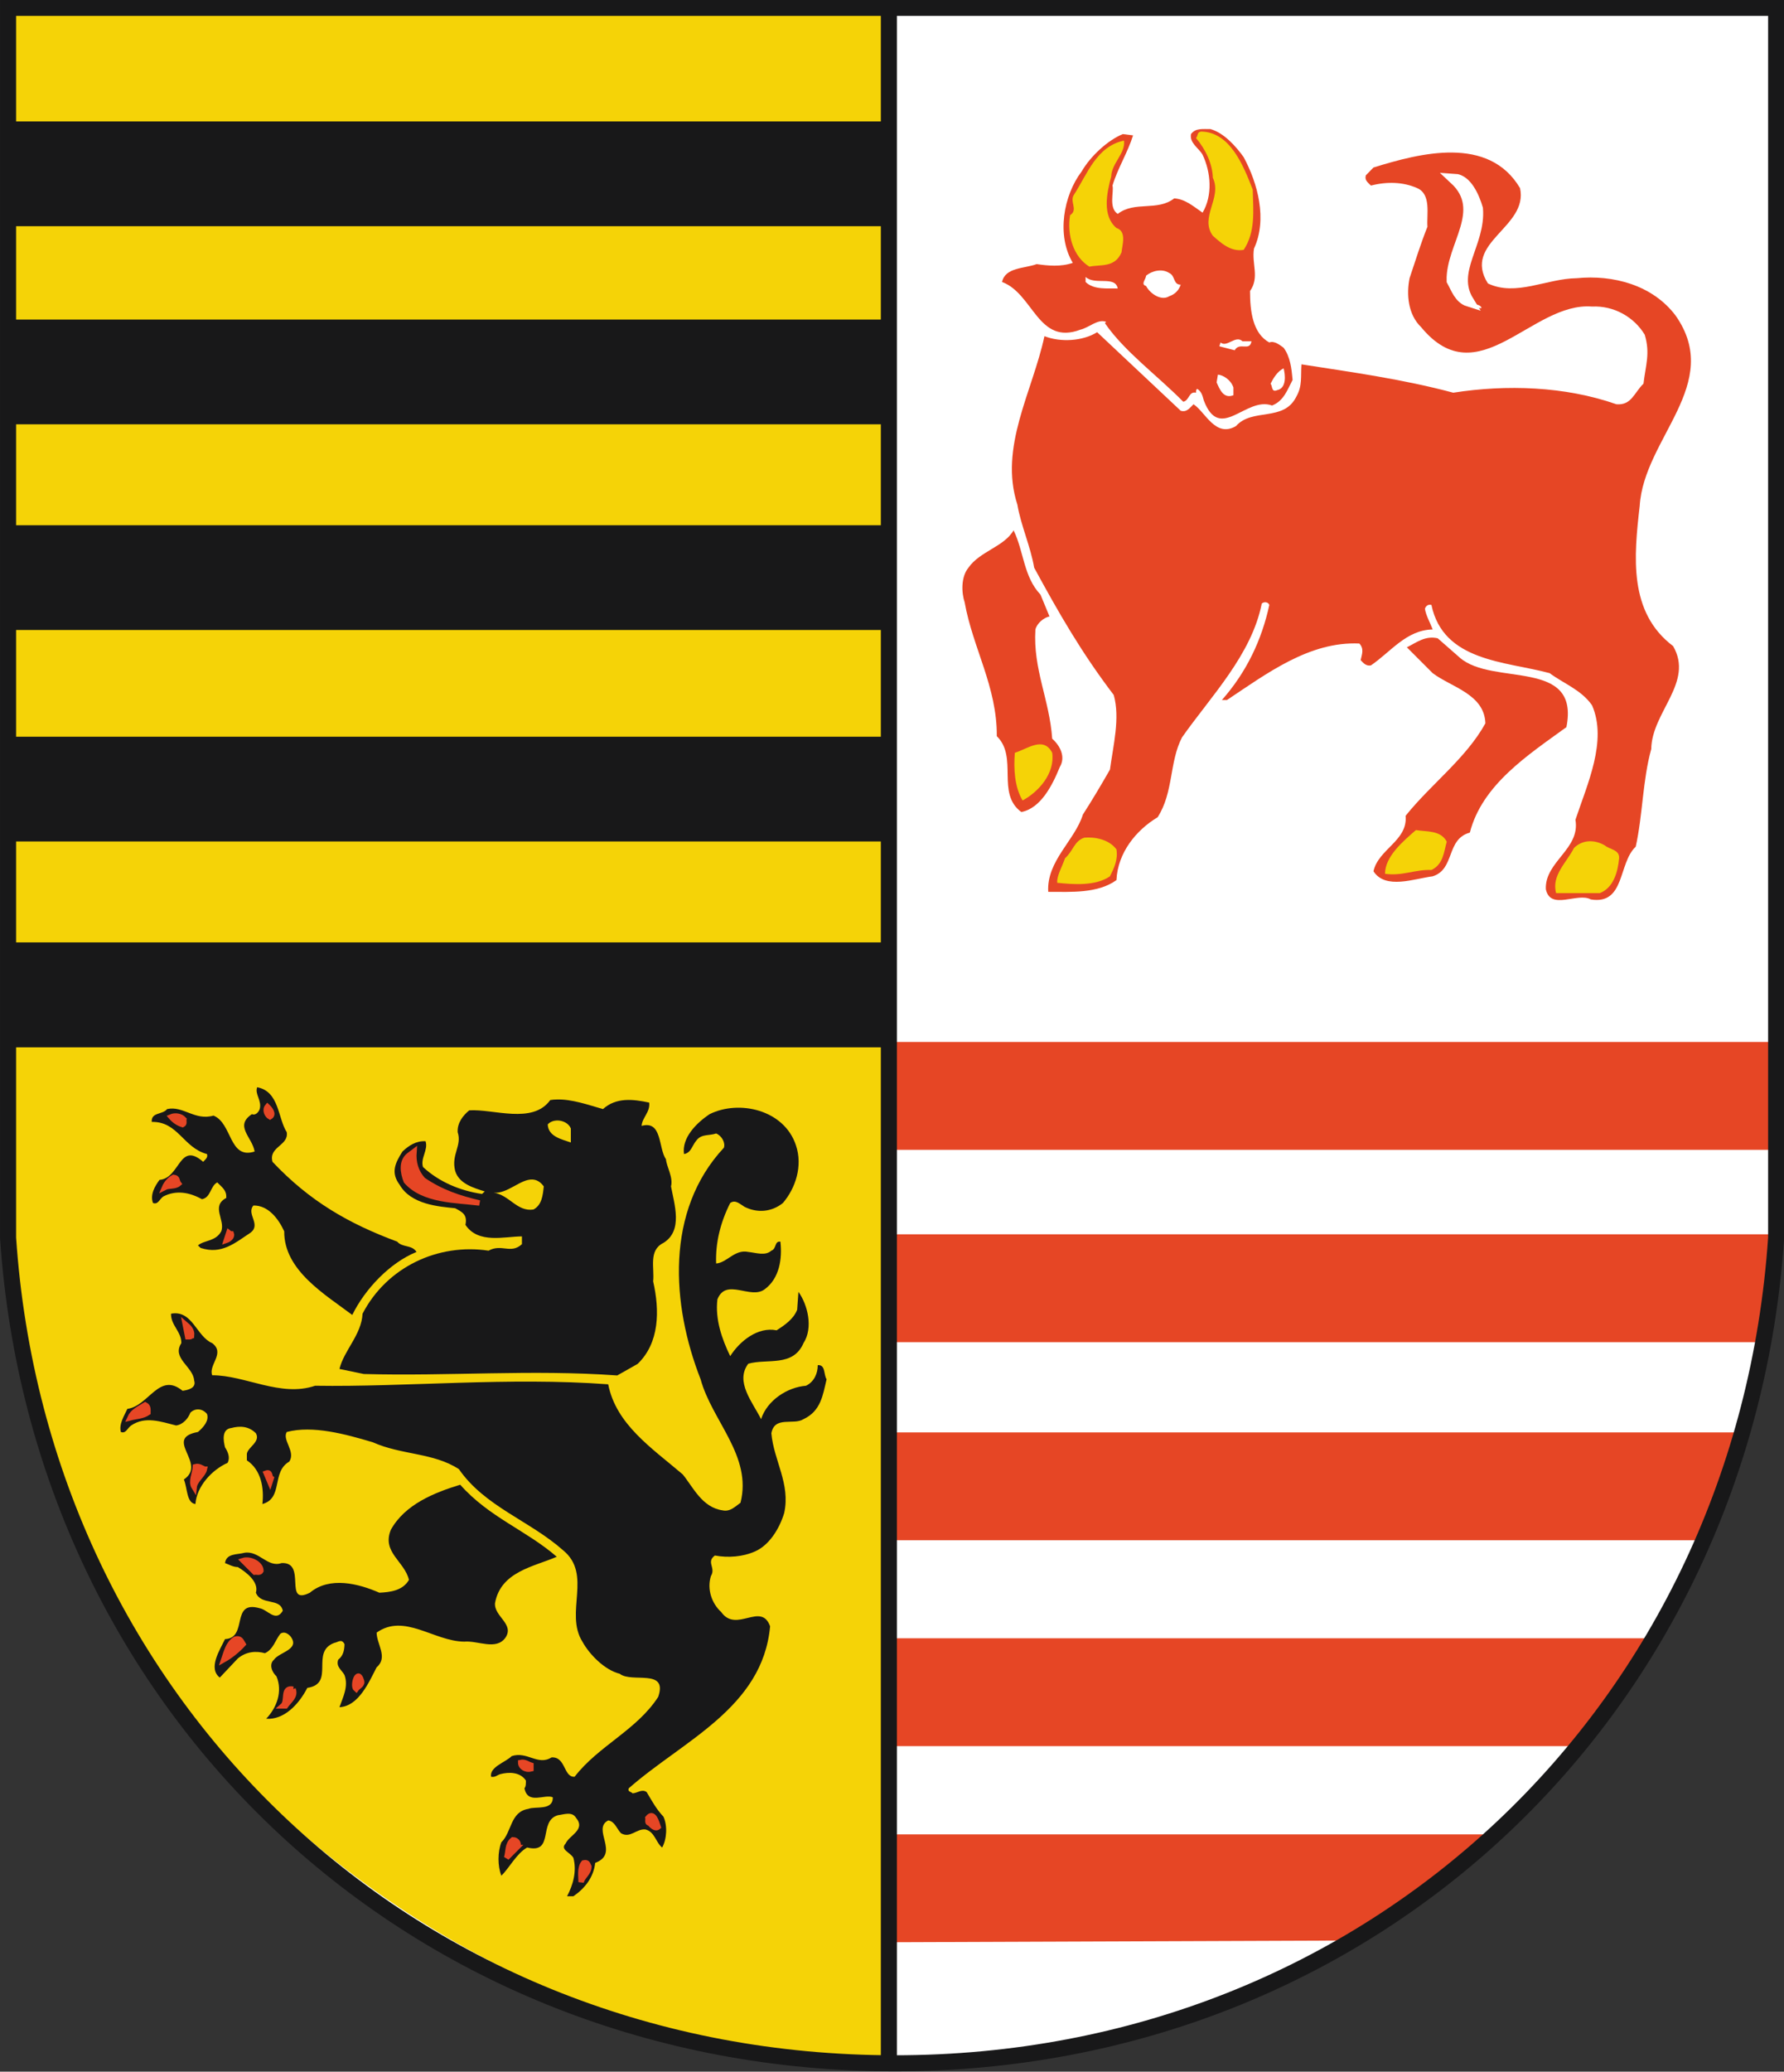
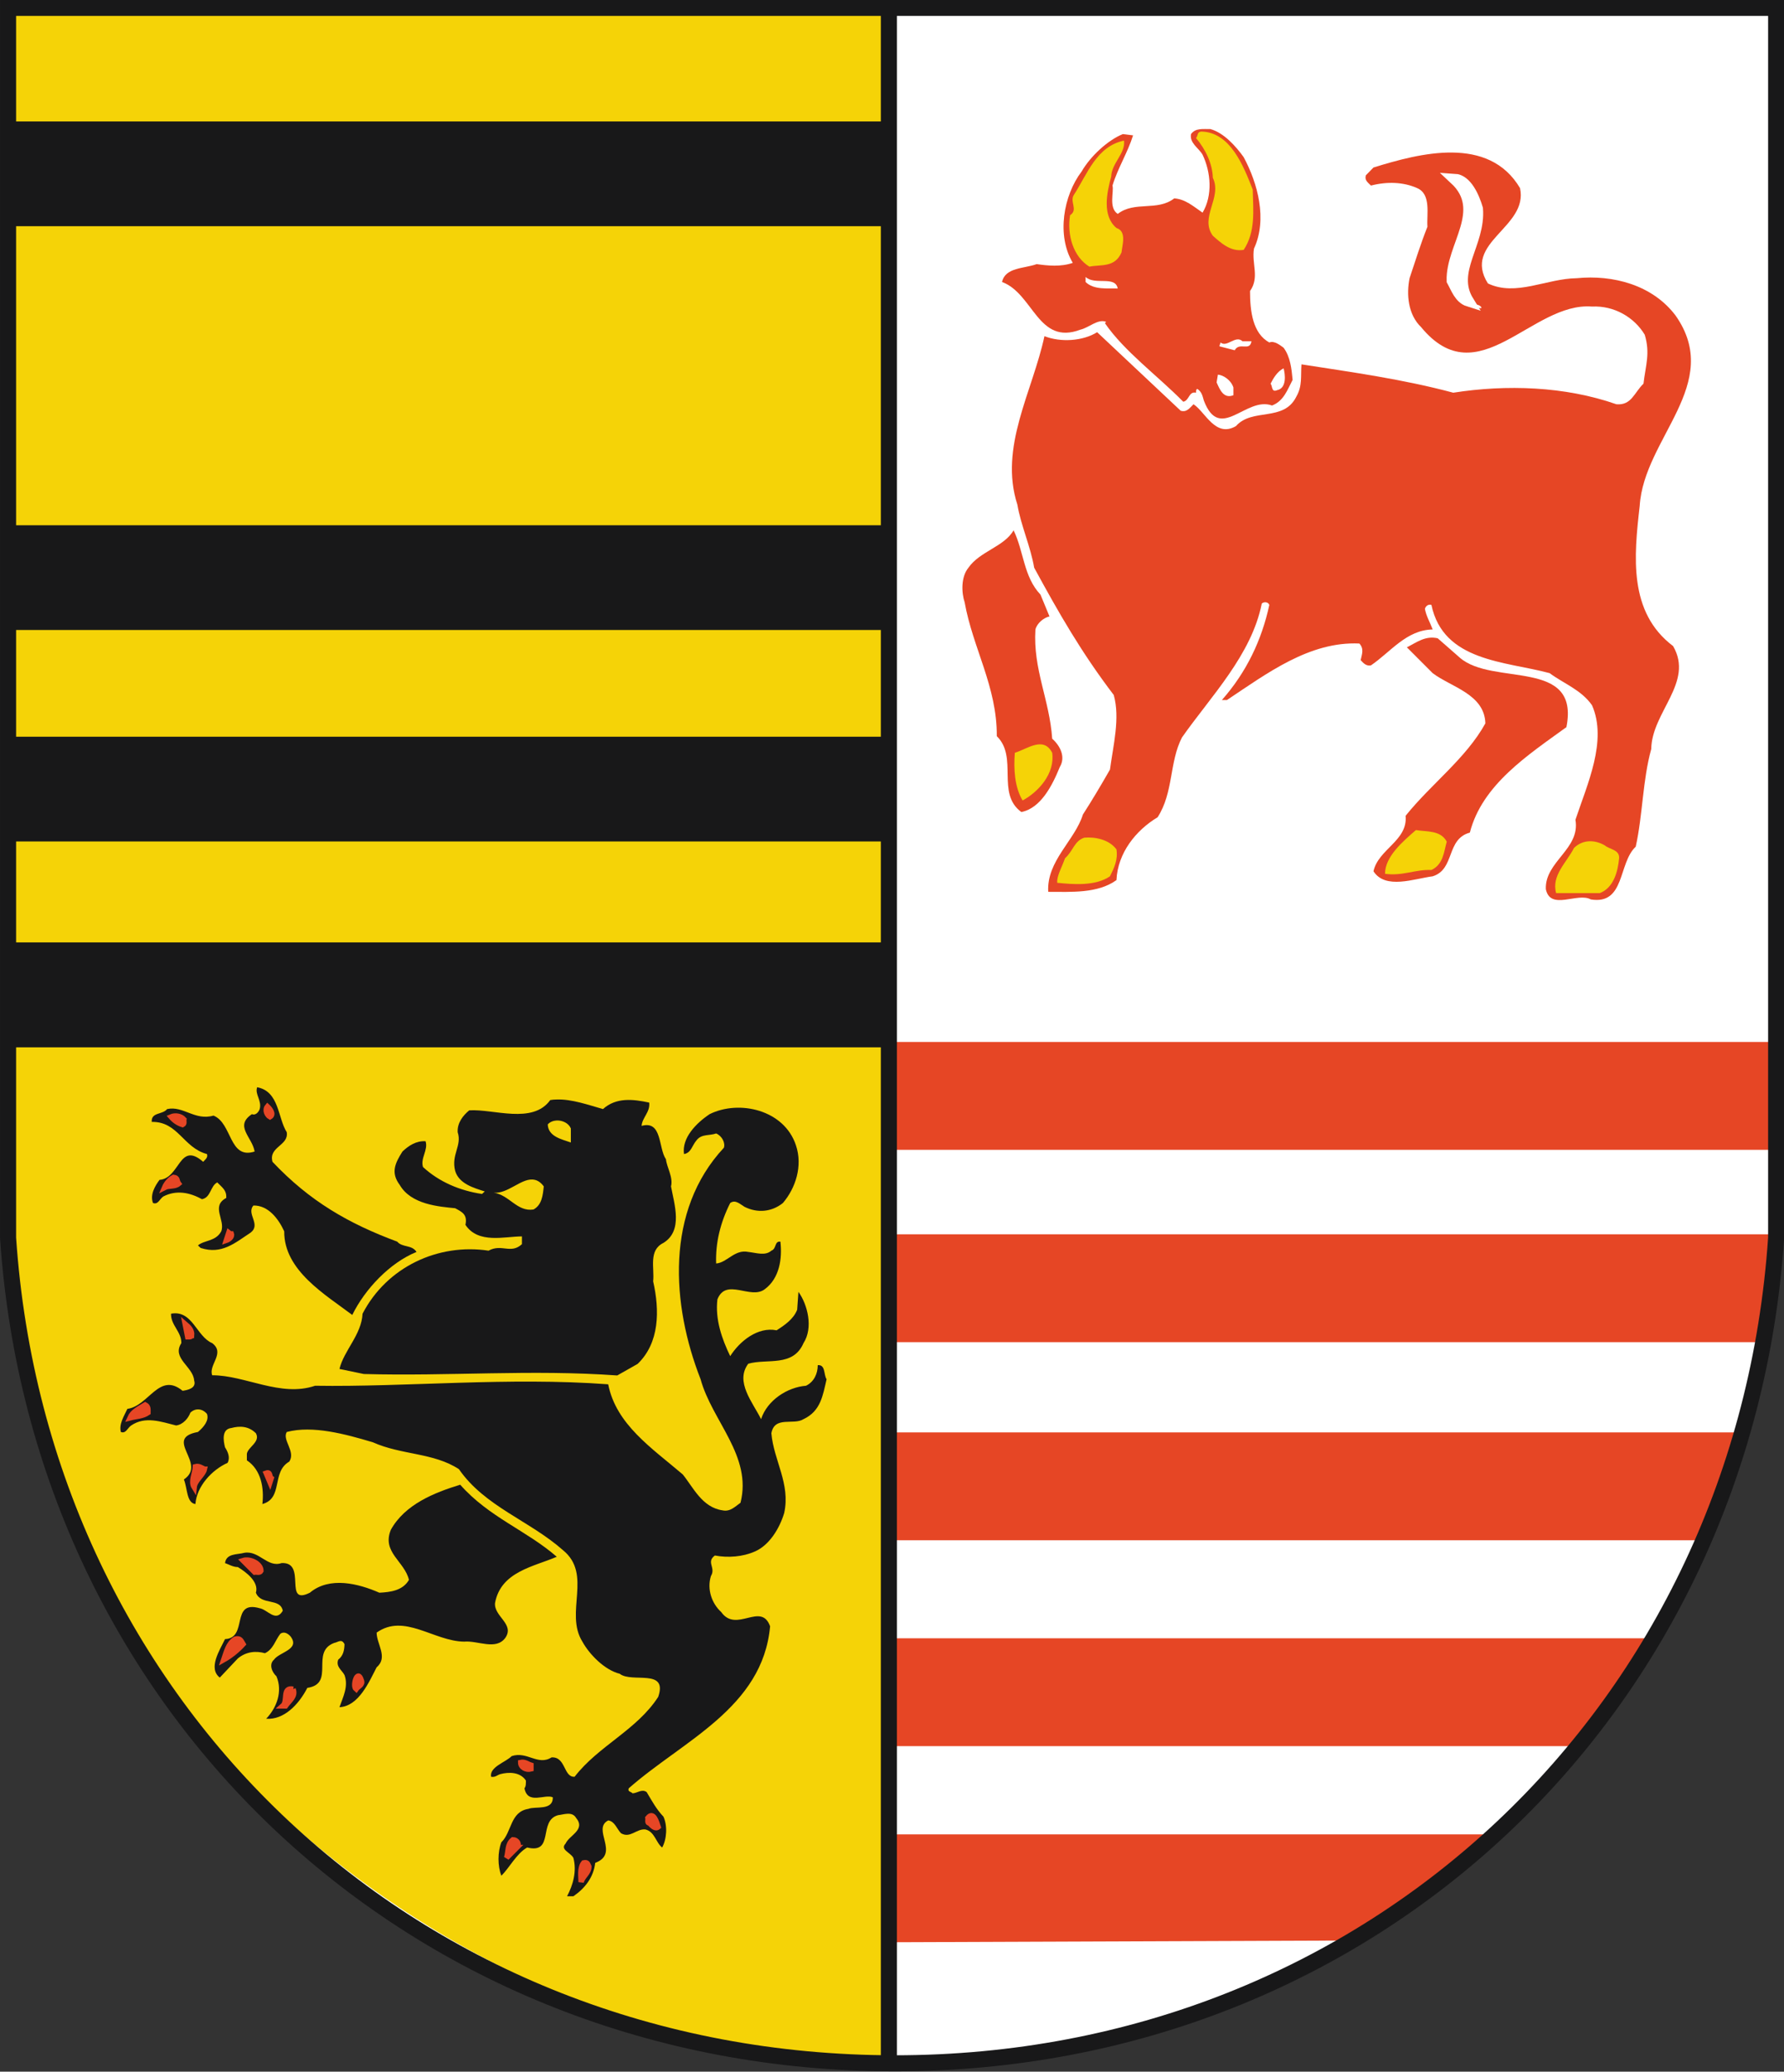
<svg xmlns="http://www.w3.org/2000/svg" xml:space="preserve" height="571.01" width="491.99" version="1.0">
  <rect width="100%" height="100%" fill="#333333" stroke="none" />
  <defs>
    <clipPath id="a" clipPathUnits="userSpaceOnUse">
      <path d="m0 841h595v-841h-595v841z" />
    </clipPath>
  </defs>
  <g transform="matrix(1.25 0 0 -1.25 -2.355 574.46)">
    <path d="m393.01 763.72h97.96v-68.11c-1.77-26.02-22.08-46.65-48.83-45.71-26.16 0.91-47.37 19.6-49.13 45.71z" transform="matrix(3.982,0,0,3.982,-1561.3,-2583.3)" fill="#fff" />
    <g transform="matrix(3.982,0,0,3.982,-1561.3,-2583.3)">
      <g>
        <g>
          <g clip-path="url(#a)">
            <path fill="#f5d307" d="m393 763.72c0.43 0.05 0-67.88 0-68.11-0.05-24.45 24.31-45.71 48.97-45.71l-0.17 113.82z" />
            <g fill="#181819">
              <path d="m408.45 701.46c0.12-0.75-1.02-0.8-0.79-1.64 2.07-2.19 4.22-3.42 6.91-4.42 0.29-0.34 0.81-0.16 1.07-0.57-1.48-0.6-2.86-2.06-3.56-3.49-1.48 1.12-3.79 2.46-3.77 4.63-0.31 0.68-0.88 1.45-1.71 1.43-0.4-0.47 0.44-1.04-0.15-1.5-0.87-0.57-1.6-1.23-2.77-0.85l-0.15 0.14c0.34 0.3 0.98 0.21 1.29 0.78 0.24 0.63-0.59 1.39 0.28 1.85 0.02 0.43-0.21 0.56-0.5 0.86-0.39-0.2-0.35-0.84-0.85-0.93-0.68 0.38-1.43 0.52-2.14 0.15-0.2-0.13-0.29-0.47-0.57-0.36-0.18 0.46 0.12 0.96 0.36 1.28 1.15 0.09 1.08 2.17 2.42 1 0.1 0.12 0.28 0.23 0.21 0.43-1.32 0.35-1.6 1.81-3.06 1.78-0.04 0.55 0.6 0.39 0.85 0.71 0.89 0.2 1.54-0.66 2.57-0.36 1.05-0.42 0.85-2.45 2.28-1.99-0.13 0.8-1.14 1.41-0.15 2.07 0.22-0.09 0.38 0.14 0.43 0.28 0.13 0.48-0.28 0.82-0.14 1.21 1.23-0.23 1.14-1.71 1.64-2.49z" />
              <path d="m423.4 703.27c-0.12 0-0.23-0.01-0.35-0.03-0.98-1.36-3.15-0.48-4.49-0.57-0.34-0.28-0.67-0.69-0.64-1.21 0.25-0.75-0.37-1.23-0.14-2.14 0.21-0.71 1.01-0.94 1.64-1.14l-0.15-0.14c-1.23 0.18-2.38 0.67-3.27 1.49-0.16 0.48 0.3 0.95 0.14 1.43-0.52 0.03-0.93-0.24-1.28-0.57-0.41-0.65-0.66-1.17-0.15-1.85 0.63-1.09 2.18-1.2 3.07-1.29 0.39-0.21 0.69-0.35 0.57-0.92 0.71-1.07 2.17-0.64 3.13-0.64v-0.43c-0.62-0.57-1.12 0.04-1.85-0.36-2.78 0.42-5.63-0.89-6.98-3.49-0.06-1.17-1.03-2.03-1.28-3.06l1.35-0.28c4.72-0.13 9.32 0.26 14.04-0.08l1.13 0.64c1.21 1.16 1.23 2.95 0.86 4.57 0.08 0.75-0.27 1.72 0.57 2.13 1.1 0.68 0.6 2.14 0.42 3.13 0.13 0.5-0.24 1.07-0.28 1.5-0.43 0.62-0.2 2.17-1.35 1.85 0.03 0.46 0.49 0.77 0.42 1.29-0.89 0.19-1.83 0.3-2.56-0.36-0.81 0.23-1.73 0.56-2.57 0.53zm0.01-1.16c0.32 0.01 0.66-0.15 0.78-0.44v-0.78c-0.5 0.18-1.25 0.32-1.28 1 0.12 0.14 0.31 0.21 0.5 0.22zm-1.35-3.27c0.22-0.01 0.43-0.11 0.63-0.38-0.05-0.48-0.1-1.03-0.57-1.28-0.91-0.14-1.33 0.8-2.2 0.93 0.76-0.07 1.48 0.76 2.14 0.73z" />
              <path d="m436.66 700.74c0.39-1.15-0.02-2.38-0.72-3.2-0.62-0.5-1.42-0.57-2.13-0.21-0.24 0.14-0.5 0.42-0.79 0.21-0.55-1.09-0.82-2.21-0.78-3.35 0.6 0.04 1.03 0.8 1.78 0.64 0.46-0.05 0.94-0.23 1.28 0.07 0.3 0.11 0.16 0.54 0.5 0.5 0.11-0.94-0.05-2.03-0.86-2.63-0.78-0.61-2.15 0.66-2.63-0.57-0.13-1.11 0.25-2.19 0.71-3.14 0.52 0.82 1.52 1.64 2.57 1.43 0.44 0.28 0.94 0.62 1.14 1.14l0.07 0.99c0.51-0.71 0.83-1.99 0.28-2.84-0.58-1.34-2.01-0.84-3.06-1.14-0.75-1 0.25-2.14 0.71-3.07 0.34 1.05 1.46 1.77 2.49 1.85 0.45 0.22 0.65 0.68 0.65 1.14 0.44 0.04 0.32-0.53 0.49-0.78-0.21-0.89-0.32-1.76-1.28-2.21-0.55-0.35-1.6 0.2-1.78-0.78 0.13-1.51 1.07-2.8 0.71-4.42-0.25-0.83-0.81-1.78-1.63-2.13-0.65-0.29-1.48-0.36-2.21-0.22-0.5-0.37 0.07-0.67-0.22-1.14-0.23-0.74 0.06-1.53 0.57-1.99 0.84-1.19 2.21 0.59 2.71-0.79-0.41-4.52-4.83-6.33-7.83-8.97-0.09-0.19 0.14-0.19 0.21-0.28 0.27 0.01 0.51 0.26 0.78 0.07 0.31-0.52 0.54-0.95 0.93-1.36 0.23-0.5 0.19-1.24-0.07-1.71-0.34 0.25-0.41 0.88-0.93 1-0.5 0.05-0.84-0.51-1.35-0.21-0.23 0.23-0.34 0.66-0.71 0.71-0.93-0.48 0.67-1.83-0.72-2.35-0.09-0.8-0.57-1.41-1.21-1.85h-0.35c0.33 0.62 0.55 1.39 0.35 2.13-0.18 0.31-0.75 0.45-0.43 0.79 0.2 0.46 1.13 0.76 0.58 1.42-0.22 0.38-0.7 0.18-1 0.15-1.12-0.31-0.18-2.16-1.71-1.79-0.59-0.33-1-1.15-1.43-1.56-0.21 0.53-0.21 1.31 0 1.85 0.59 0.57 0.48 1.69 1.5 1.85 0.37 0.16 1.37-0.12 1.35 0.64-0.44 0.2-1.39-0.43-1.57 0.5 0.09 0.11 0.08 0.29 0.08 0.43-0.32 0.48-0.95 0.48-1.43 0.35-0.16-0.05-0.28-0.19-0.5-0.14-0.09 0.55 0.81 0.8 1.14 1.14 0.86 0.29 1.45-0.55 2.21-0.07 0.8 0.05 0.66-1.12 1.28-1.07 1.32 1.71 3.44 2.58 4.63 4.42 0.55 1.6-1.46 0.75-2.13 1.28-0.84 0.21-1.68 1.07-2.07 1.78-1 1.6 0.57 3.72-1.07 5.06-1.85 1.64-4.34 2.42-5.77 4.49-1.4 0.92-3.19 0.78-4.77 1.49-1.51 0.45-3.33 0.95-4.77 0.57-0.27-0.44 0.51-1.08 0.14-1.64-1-0.57-0.32-2.03-1.49-2.35 0.1 0.87-0.06 1.89-0.86 2.42v0.36c0.05 0.37 0.77 0.66 0.5 1.14-0.41 0.41-0.91 0.41-1.36 0.29-0.55-0.06-0.44-0.72-0.35-1.07 0.16-0.25 0.3-0.57 0.14-0.86-0.87-0.39-1.71-1.3-1.78-2.28-0.5 0.06-0.44 0.89-0.64 1.36 1.32 0.89-1.18 2.27 0.78 2.63 0.32 0.27 0.63 0.64 0.5 1-0.25 0.3-0.64 0.34-0.92 0.07-0.11-0.3-0.4-0.66-0.79-0.71-0.84 0.21-1.71 0.53-2.49 0-0.2-0.13-0.29-0.47-0.57-0.36-0.12 0.43 0.18 0.89 0.36 1.28 1.19 0.16 1.76 2.07 3.06 1 0.27 0.04 0.78 0.14 0.64 0.57-0.05 0.77-1.26 1.23-0.71 2.07 0.01 0.64-0.59 0.99-0.57 1.63 1.19 0.22 1.4-1.26 2.28-1.63 0.74-0.56-0.22-1.2 0-1.78 1.81 0.01 3.79-1.23 5.7-0.58 5.02-0.08 10.73 0.49 16.24 0.08 0.44-2.23 2.42-3.53 4.13-4.99 0.58-0.71 1.07-1.83 2.21-1.99 0.42-0.09 0.69 0.21 0.99 0.42 0.66 2.59-1.58 4.53-2.21 6.84-1.62 4.13-1.97 9.33 1.29 12.82 0.09 0.27-0.11 0.66-0.43 0.79-0.36-0.13-0.8-0.02-1.07-0.36-0.27-0.3-0.3-0.71-0.71-0.78-0.13 0.89 0.67 1.71 1.42 2.21 1.64 0.81 4.13 0.24 4.78-1.72z" />
              <path d="m418.06 681.94c1.59-1.8 3.67-2.53 5.35-3.99-1.27-0.55-3.1-0.82-3.42-2.56-0.07-0.75 1.1-1.16 0.57-1.93-0.52-0.71-1.52-0.14-2.28-0.21-1.68 0.02-3.32 1.59-4.85 0.5 0-0.64 0.65-1.37 0-1.92-0.41-0.79-0.99-2.16-2.06-2.21 0.19 0.55 0.51 1.14 0.28 1.78-0.14 0.27-0.49 0.46-0.35 0.85 0.28 0.22 0.34 0.52 0.35 0.86-0.16 0.32-0.35 0.11-0.57 0.07-1.35-0.5 0.08-2.26-1.49-2.49-0.48-0.93-1.3-1.78-2.28-1.71 0.59 0.62 0.92 1.51 0.57 2.35-0.25 0.23-0.43 0.66-0.14 0.92 0.3 0.43 1.47 0.56 0.92 1.29-0.14 0.16-0.37 0.3-0.57 0.14-0.28-0.36-0.39-0.86-0.85-1.07-0.5 0.14-1.04 0.09-1.5-0.29l-1-1.06c-0.66 0.51-0.01 1.51 0.29 2.13 1.3 0.06 0.28 2.18 1.92 1.71 0.43-0.07 0.89-0.8 1.28-0.14-0.14 0.73-1.21 0.28-1.49 1 0.18 0.6-0.54 1.14-1 1.42-0.27 0-0.48 0.14-0.71 0.22 0.07 0.55 0.68 0.46 1.07 0.57 0.82 0.14 1.28-0.84 2.06-0.57 1.44 0.08 0.07-2.39 1.57-1.64 1.1 0.92 2.71 0.5 3.85 0 0.62 0.03 1.3 0.12 1.64 0.71-0.24 1.03-1.52 1.53-1 2.78 0.78 1.4 2.4 2.05 3.84 2.49z" />
            </g>
            <g fill="#e64625">
              <path d="m450.21 731.23 0.5-1.21c-0.33-0.07-0.69-0.38-0.78-0.72-0.14-2.2 0.78-3.88 0.93-6.05 0.44-0.39 0.76-1.01 0.42-1.57-0.41-1.01-1.05-2.28-2.13-2.49-1.41 1.03-0.16 3.03-1.36 4.2 0.02 2.73-1.33 4.88-1.78 7.41-0.18 0.54-0.21 1.41 0.21 1.92 0.63 0.91 1.98 1.16 2.5 2.07 0.57-1.16 0.55-2.57 1.49-3.56z" />
              <path d="m473.44 727.74c1.83-1.6 6.67 0 5.91-3.85-2.14-1.55-4.67-3.19-5.35-5.84-1.33-0.36-0.81-2.03-2.06-2.42-1.02-0.13-2.62-0.75-3.28 0.28 0.27 1.23 1.91 1.69 1.78 3.07 1.39 1.74 3.35 3.18 4.42 5.12-0.05 1.62-1.89 2-2.92 2.78l-1.43 1.43c0.54 0.27 1.02 0.66 1.71 0.5l1.22-1.07z" />
              <g stroke="#e64625" stroke-miterlimit="3.864">
                <path stroke-width=".594" d="m441.73 706.16h48.84v-5.38h-48.84v5.38z" />
                <g stroke-width=".594">
                  <path d="m441.73 695.51h48.84l-0.42-5.38h-48.42v5.38z" />
                  <path d="m441.73 684.54h47.26l-1.9-5.38h-45.36v5.38z" />
                  <path d="m441.73 673.14h42.19l-3.58-5.38h-38.61v5.38z" />
                  <path d="m441.73 662.28h33.14l-6.79-5.28-26.35-0.1z" />
                </g>
                <path d="m407.52 702.31c-0.16 0.09-0.3 0.38-0.14 0.57 0.11-0.1 0.39-0.42 0.14-0.57z" fill-rule="evenodd" stroke-width=".297" />
                <path stroke-width=".297" d="m402.75 702.17c-0.02-0.09 0.05-0.23-0.07-0.29-0.25 0.08-0.46 0.22-0.64 0.43 0.21 0.09 0.53 0.06 0.71-0.14z" />
-                 <path stroke-width=".297" d="m416 698.82c1-0.69 2.05-1.03 3.13-1.28-1.28 0.16-3.11 0.12-4.06 1.21-0.19 0.48-0.28 1.09 0.15 1.43l0.28 0.21c-0.05-0.62 0.11-1.14 0.5-1.57z" />
                <g stroke-width=".297">
                  <path d="m402.46 698.61c-0.21-0.18-0.55-0.09-0.78-0.21 0.09 0.21 0.27 0.44 0.5 0.56 0.25-0.03 0.16-0.19 0.28-0.35z" />
                  <path d="m405.38 695.83c0.06-0.18-0.16-0.32-0.28-0.36l0.14 0.43c0.04-0.03 0.07-0.09 0.14-0.07z" />
                  <path d="m403.18 690.2c-0.04-0.09-0.14-0.07-0.22-0.07l-0.14 0.71c0.2-0.17 0.39-0.35 0.36-0.64z" />
                  <path d="m400.76 685.93c-0.29-0.2-0.66-0.2-1-0.29 0.16 0.36 0.5 0.5 0.85 0.72 0.18-0.09 0.15-0.27 0.15-0.43z" />
                  <path d="m403.89 682.8c-0.07-0.32-0.53-0.61-0.57-1-0.2 0.32 0.05 0.76 0.07 1.14 0.2 0.05 0.34-0.07 0.5-0.14z" />
                  <path d="m407.59 682.3-0.07-0.22-0.21 0.5c0.25 0.09 0.16-0.19 0.28-0.28z" />
                  <path d="m407.02 677.17c-0.07-0.13-0.23-0.05-0.35-0.07l-0.64 0.64c0.37 0.12 0.99-0.16 0.99-0.57z" />
                  <path d="m406.03 673.11c-0.29-0.32-0.68-0.64-1.07-0.86 0.14 0.41 0.25 0.91 0.64 1.14 0.28 0.07 0.32-0.1 0.43-0.28z" />
                </g>
                <path d="m412.58 671.11c0.11-0.25-0.18-0.33-0.29-0.49-0.21 0.17 0.08 1.17 0.29 0.49z" fill-rule="evenodd" stroke-width=".297" />
              </g>
              <path d="m476.78 753.74c0.48-2.18-3.22-3-1.78-5.28 1.55-0.74 3.24 0.27 4.92 0.29 2.01 0.2 4.2-0.37 5.48-2.07 2.66-3.79-1.76-6.78-1.99-10.54-0.32-2.79-0.63-5.89 1.85-7.76 1.17-2.01-1.18-3.65-1.21-5.7-0.48-1.73-0.47-3.65-0.86-5.41-0.98-0.91-0.58-3.23-2.49-2.92-0.73 0.41-2.24-0.64-2.49 0.57-0.06 1.53 1.92 2.22 1.64 3.84 0.65 1.96 1.78 4.37 0.92 6.34-0.6 0.86-1.57 1.2-2.35 1.78-2.44 0.66-5.89 0.63-6.55 3.78-0.18 0.05-0.32-0.07-0.36-0.22 0.07-0.4 0.29-0.76 0.43-1.14-1.46-0.03-2.32-1.24-3.42-1.99-0.25-0.05-0.41 0.11-0.57 0.29 0.07 0.33 0.2 0.62-0.07 0.92-2.76 0.13-5.13-1.66-7.34-3.13h-0.28c1.37 1.55 2.21 3.33 2.63 5.27-0.07 0.18-0.32 0.18-0.42 0.07-0.57-2.85-2.82-5.13-4.42-7.41-0.71-1.37-0.46-3.04-1.35-4.42-1.2-0.72-2.21-1.97-2.28-3.48-1.04-0.75-2.51-0.65-3.78-0.65-0.1 1.71 1.48 2.85 1.92 4.28 0.49 0.76 1.02 1.65 1.5 2.49 0.18 1.34 0.57 2.85 0.21 4.13-1.79 2.35-3.04 4.53-4.41 7.05-0.2 1.18-0.73 2.32-0.93 3.49-1.03 3.19 0.84 6.25 1.5 9.33 0.89-0.35 2.12-0.28 2.92 0.22l4.63-4.35c0.34-0.1 0.5 0.16 0.71 0.36 0.66-0.43 1.21-1.87 2.35-1.21 0.91 1.03 2.65 0.21 3.35 1.64 0.34 0.6 0.23 1.12 0.28 1.78 2.76-0.43 5.61-0.82 8.41-1.57 2.94 0.46 6.18 0.36 9.04-0.64 0.84-0.07 0.98 0.64 1.5 1.14 0.12 1.03 0.38 1.67 0.07 2.71-0.59 0.98-1.71 1.62-2.92 1.56-3.35 0.27-6.3-4.98-9.47-1.14-0.73 0.7-0.82 1.82-0.64 2.71 0.32 0.96 0.62 1.92 0.99 2.85-0.05 0.68 0.22 1.8-0.57 2.14-0.76 0.34-1.67 0.37-2.56 0.14-0.16 0.16-0.37 0.3-0.28 0.57l0.42 0.43c2.58 0.8 6.38 1.79 8.12-1.14z" />
              <g stroke-width=".297" stroke-miterlimit="3.864" stroke="#e64625">
                <path d="m408.8 670.62c0.16-0.4-0.21-0.63-0.42-0.93h-0.15c0.31 0.27-0.05 1.05 0.57 0.93z" />
                <path d="m421.98 666.41v-0.21c-0.27-0.07-0.57 0.09-0.57 0.36 0.23 0.05 0.38-0.09 0.57-0.15z" />
                <path d="m429.03 662.99c-0.16-0.14-0.35 0.07-0.49 0.22-0.13-0.02-0.06 0.19-0.08 0.28 0.31 0.38 0.48-0.23 0.57-0.5z" />
                <path d="m421.2 661.85-0.57-0.57c0.11 0.34 0.03 0.75 0.35 1 0.22 0 0.4-0.25 0.22-0.43z" />
                <path d="m425.19 660.79c0-0.36-0.36-0.54-0.43-0.86 0 0.29-0.09 0.78 0.14 1.07 0.22 0.05 0.22-0.07 0.29-0.21z" />
              </g>
              <path d="m461.47 755.45c0.78-1.45 1.32-3.44 0.57-5.06-0.14-0.84 0.32-1.59-0.22-2.35 0-1.12 0.15-2.35 1.07-2.85 0.27 0.12 0.61-0.16 0.79-0.29 0.37-0.5 0.44-1.14 0.5-1.78-0.29-0.55-0.49-1.17-1.14-1.42-1.45 0.53-2.89-2.07-3.78 0.28-0.07 0.24-0.11 0.48-0.36 0.64-0.08-0.03-0.07-0.14-0.07-0.21-0.41 0.09-0.37-0.44-0.71-0.5-1.44 1.46-3.26 2.78-4.34 4.35l0.07 0.07c-0.45 0.19-0.95-0.32-1.43-0.43-2.35-0.89-2.6 2-4.34 2.64 0.18 0.82 1.24 0.74 1.92 0.99 0.62-0.09 1.34-0.16 2 0.07-0.91 1.52-0.52 3.73 0.49 5.06 0.5 0.86 1.45 1.73 2.28 2.07l0.57-0.07c-0.3-0.96-0.85-1.82-1.14-2.78 0.09-0.34-0.23-1.23 0.29-1.57 0.94 0.73 2.19 0.13 3.13 0.86 0.62-0.04 1.07-0.45 1.57-0.79 0.57 0.95 0.46 2.25 0 3.21-0.21 0.37-0.73 0.64-0.64 1.14 0.25 0.35 0.67 0.27 1.07 0.28 0.76-0.21 1.42-0.96 1.85-1.56z" />
            </g>
            <g fill="#181819">
              <path d="m393.43 757.43h48.1v-5.8h-48.1v5.8z" />
-               <path d="m393.43 746.46h48.1v-5.8h-48.1v5.8z" />
              <path d="m393.43 735.07h48.1v-5.8h-48.1v5.8z" />
              <path d="m393.43 723.36h48.1v-5.8h-48.1v5.8z" />
              <path d="m393.43 711.97h48.1v-5.81h-48.1v5.81z" />
            </g>
            <path fill="#f5d307" d="m461.97 753.66c0.03-1.19 0.16-2.34-0.5-3.34-0.73-0.13-1.3 0.42-1.71 0.78-0.75 1.03 0.53 2.1 0 3.21-0.02 0.76-0.39 1.56-0.93 2.2 0.13 0.16 0.04 0.33 0.29 0.36 1.62-0.03 2.35-1.94 2.85-3.21z" />
            <path fill="#f5d307" d="m454.84 756.37c0.09-0.71-0.69-1.25-0.71-1.99-0.25-0.91-0.51-2.18 0.29-2.85 0.58-0.18 0.32-0.95 0.28-1.35-0.37-0.86-1.14-0.66-1.78-0.79-0.89 0.54-1.25 1.76-1.07 2.85 0.47 0.3-0.05 0.75 0.22 1.14 0.74 1.14 1.24 2.67 2.77 2.99z" />
            <g fill="#fff">
              <path d="m474.43 752.6c0.16-1.93-1.53-3.46-0.5-5.13-0.51 0.16-0.69 0.73-0.92 1.14-0.06 1.92 2.01 3.9 0.14 5.63 0.68-0.04 1.09-1 1.28-1.64z" stroke="#fff" stroke-miterlimit="3.864" stroke-width=".594" />
-               <path d="m457.98 748.39c-0.11-0.32-0.32-0.53-0.64-0.64-0.45-0.28-1.07 0.16-1.28 0.57-0.32 0.09 0 0.38 0 0.57 0.33 0.27 0.88 0.41 1.28 0.15 0.35-0.15 0.21-0.65 0.64-0.65z" />
              <path d="m454.49 748.18c-0.55 0.02-1.32-0.09-1.78 0.36v0.28c0.51-0.48 1.65 0.09 1.78-0.64z" />
              <path fill-rule="evenodd" d="m474.65 747.11c-0.16-0.09-0.36 0.14-0.5 0.29 0.14-0.16 0.39-0.06 0.5-0.29z" />
              <path d="m461.9 745.26c-0.09-0.59-0.66-0.02-0.93-0.5l-0.85 0.22 0.07 0.21c0.35-0.3 0.83 0.43 1.21 0.07h0.5z" />
              <path d="m463.68 743.76c0.09-0.32 0.19-1.1-0.36-1.21-0.32-0.14-0.25 0.23-0.36 0.36 0.16 0.32 0.38 0.68 0.72 0.85z" />
              <path d="m460.9 742.7v-0.43c-0.54-0.21-0.75 0.3-0.93 0.71l0.07 0.43c0.29-0.02 0.72-0.29 0.86-0.71z" />
            </g>
            <g fill="#f5d307">
              <path d="m450.86 722.47c0.16-1.14-0.75-2.16-1.64-2.64-0.45 0.75-0.5 1.76-0.43 2.64 0.69 0.21 1.59 0.94 2.07 0z" />
              <path d="m472.72 717.55c-0.16-0.57-0.19-1.26-0.85-1.57-0.89 0.04-1.62-0.35-2.57-0.21 0 0.96 1 1.8 1.71 2.42 0.61-0.1 1.37 0 1.71-0.64z" />
              <path d="m454.42 717.12c0.09-0.58-0.13-1.03-0.36-1.49-0.8-0.55-2.03-0.45-2.92-0.36-0.04 0.38 0.28 0.91 0.43 1.36 0.46 0.41 0.51 0.96 1.07 1.14 0.57 0.05 1.37-0.09 1.78-0.65z" />
              <path d="m482.27 716.63c-0.07-0.75-0.31-1.64-1.07-1.93h-2.42c-0.27 0.98 0.58 1.69 0.99 2.5 0.49 0.48 1.16 0.46 1.71 0.14 0.27-0.23 0.82-0.23 0.79-0.71z" />
            </g>
            <path d="m393.01 763.72h97.96v-68.11c-1.77-26.02-22.3-45.71-48.83-45.71s-47.37 19.6-49.13 45.71zm48.8 0v-113.79" stroke="#181819" stroke-miterlimit="3.864" stroke-width=".89" fill="none" />
          </g>
        </g>
      </g>
    </g>
  </g>
</svg>